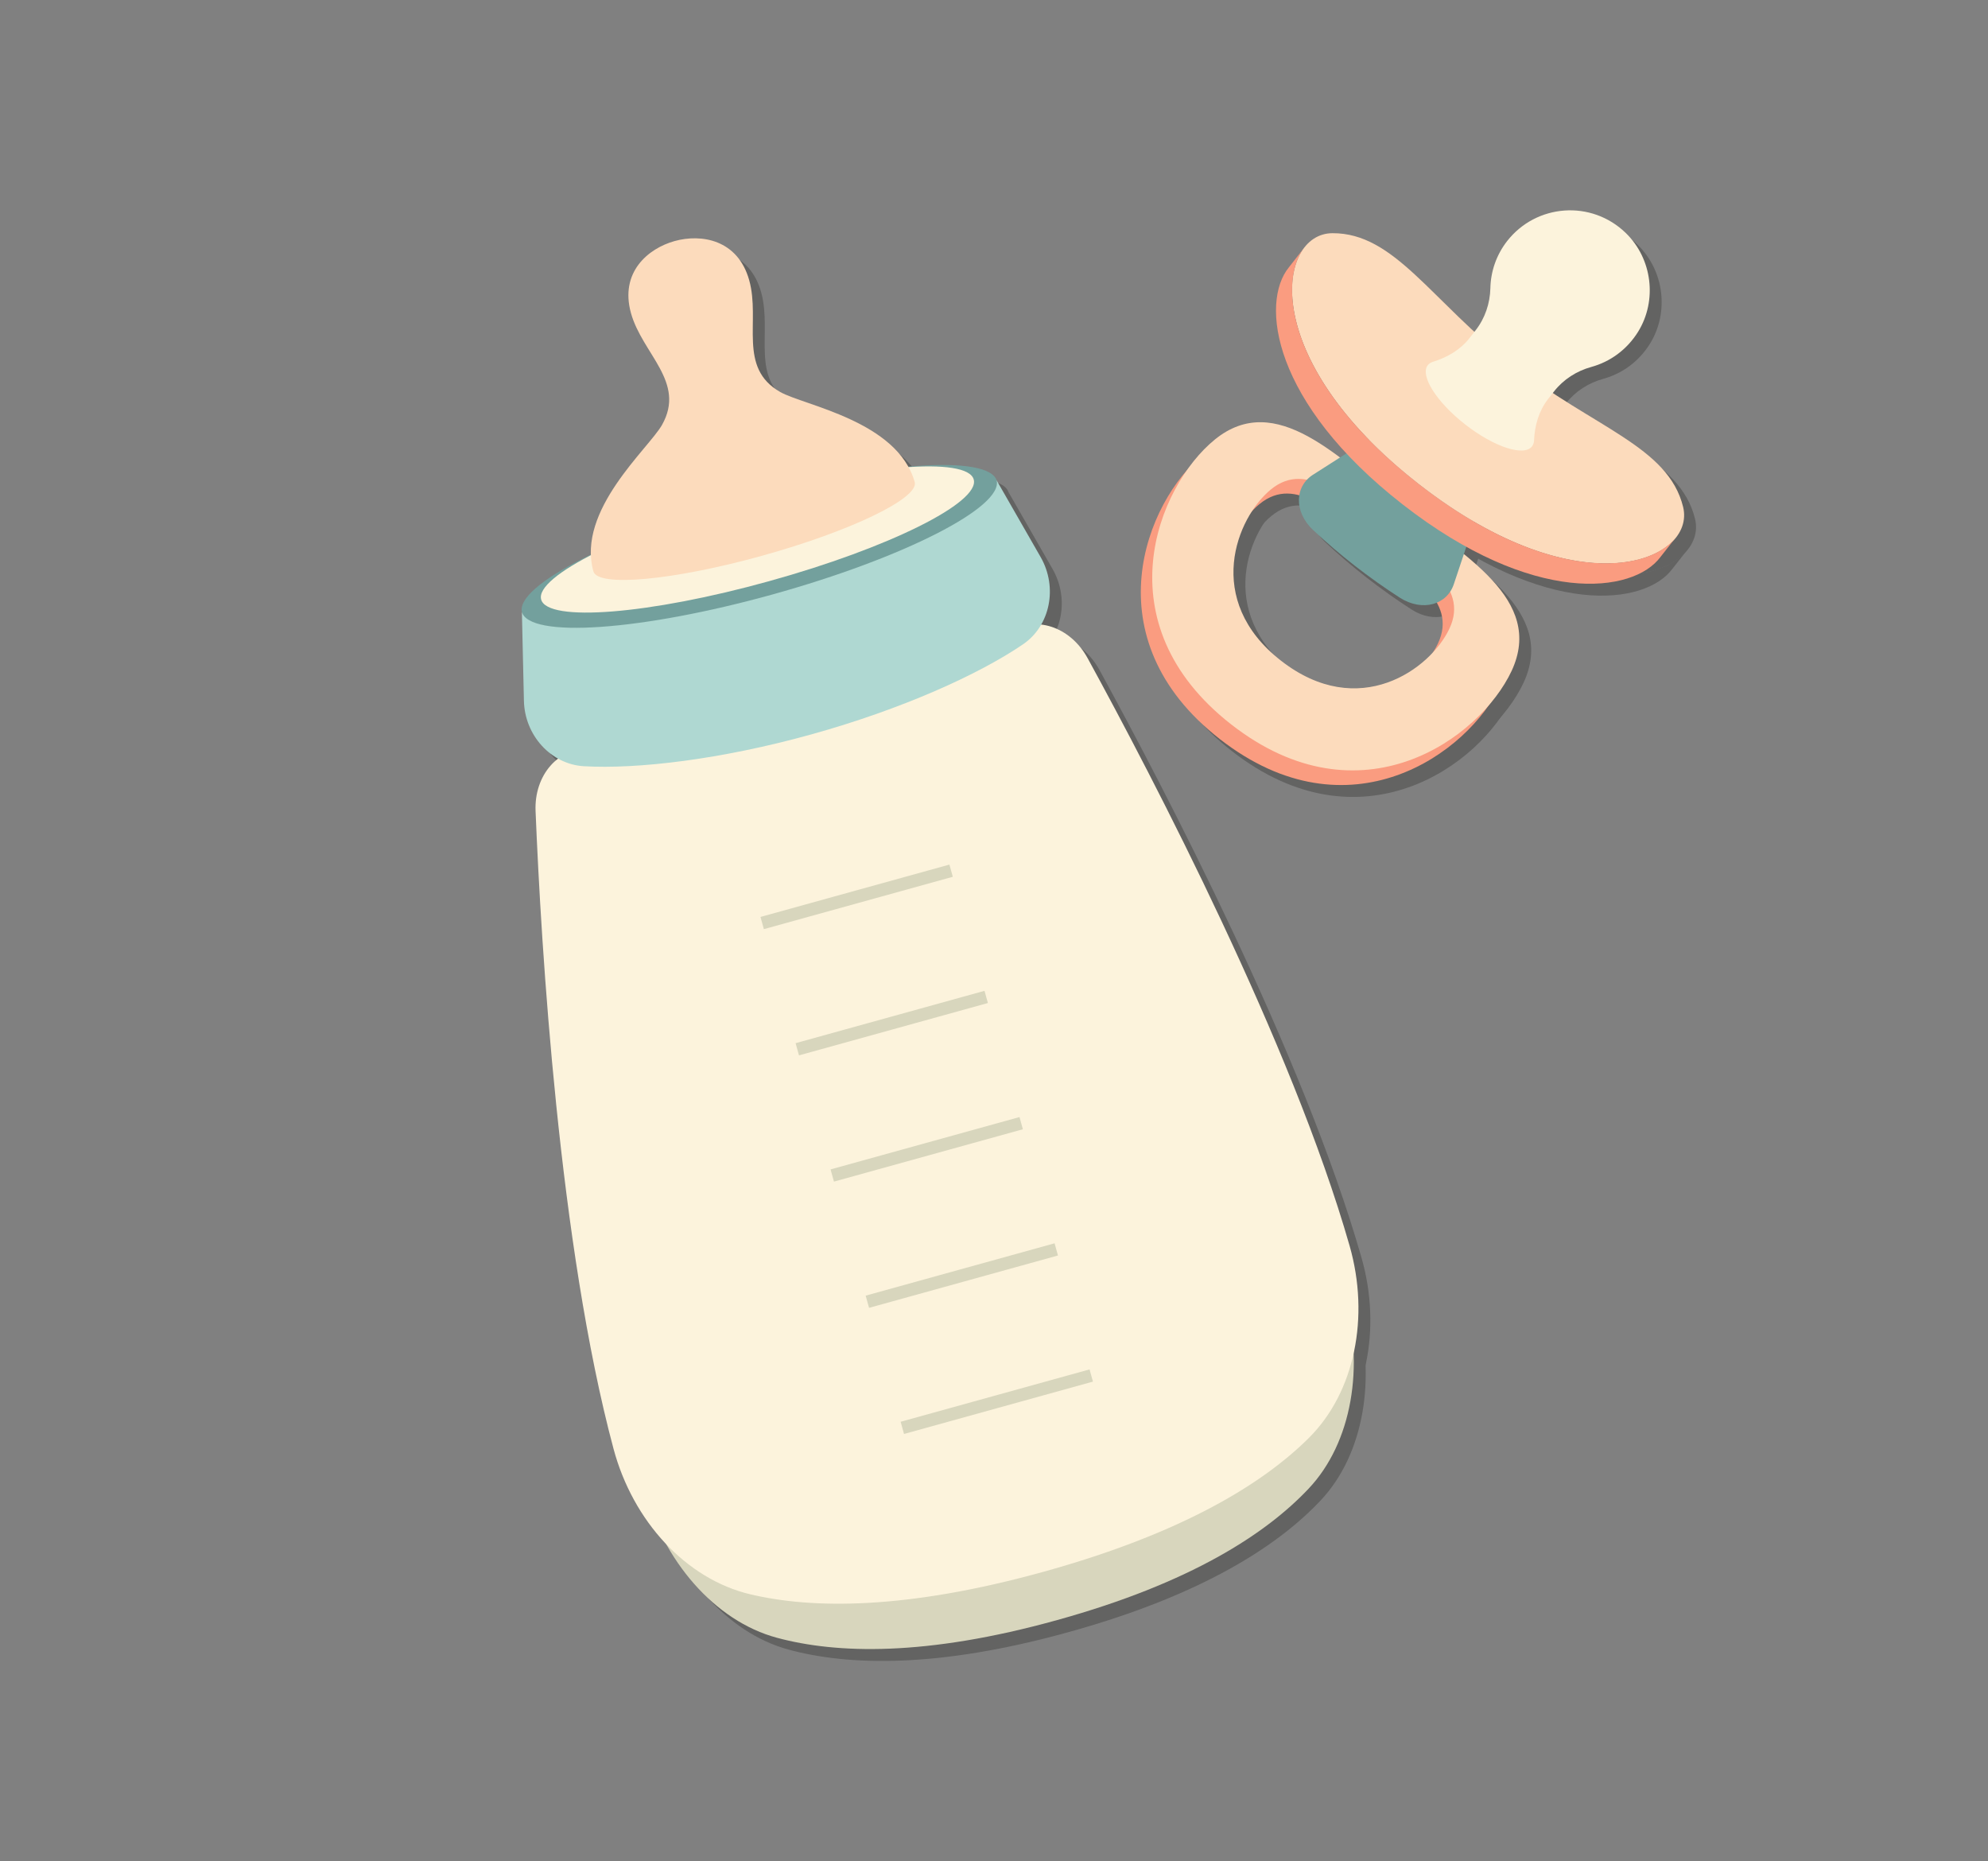
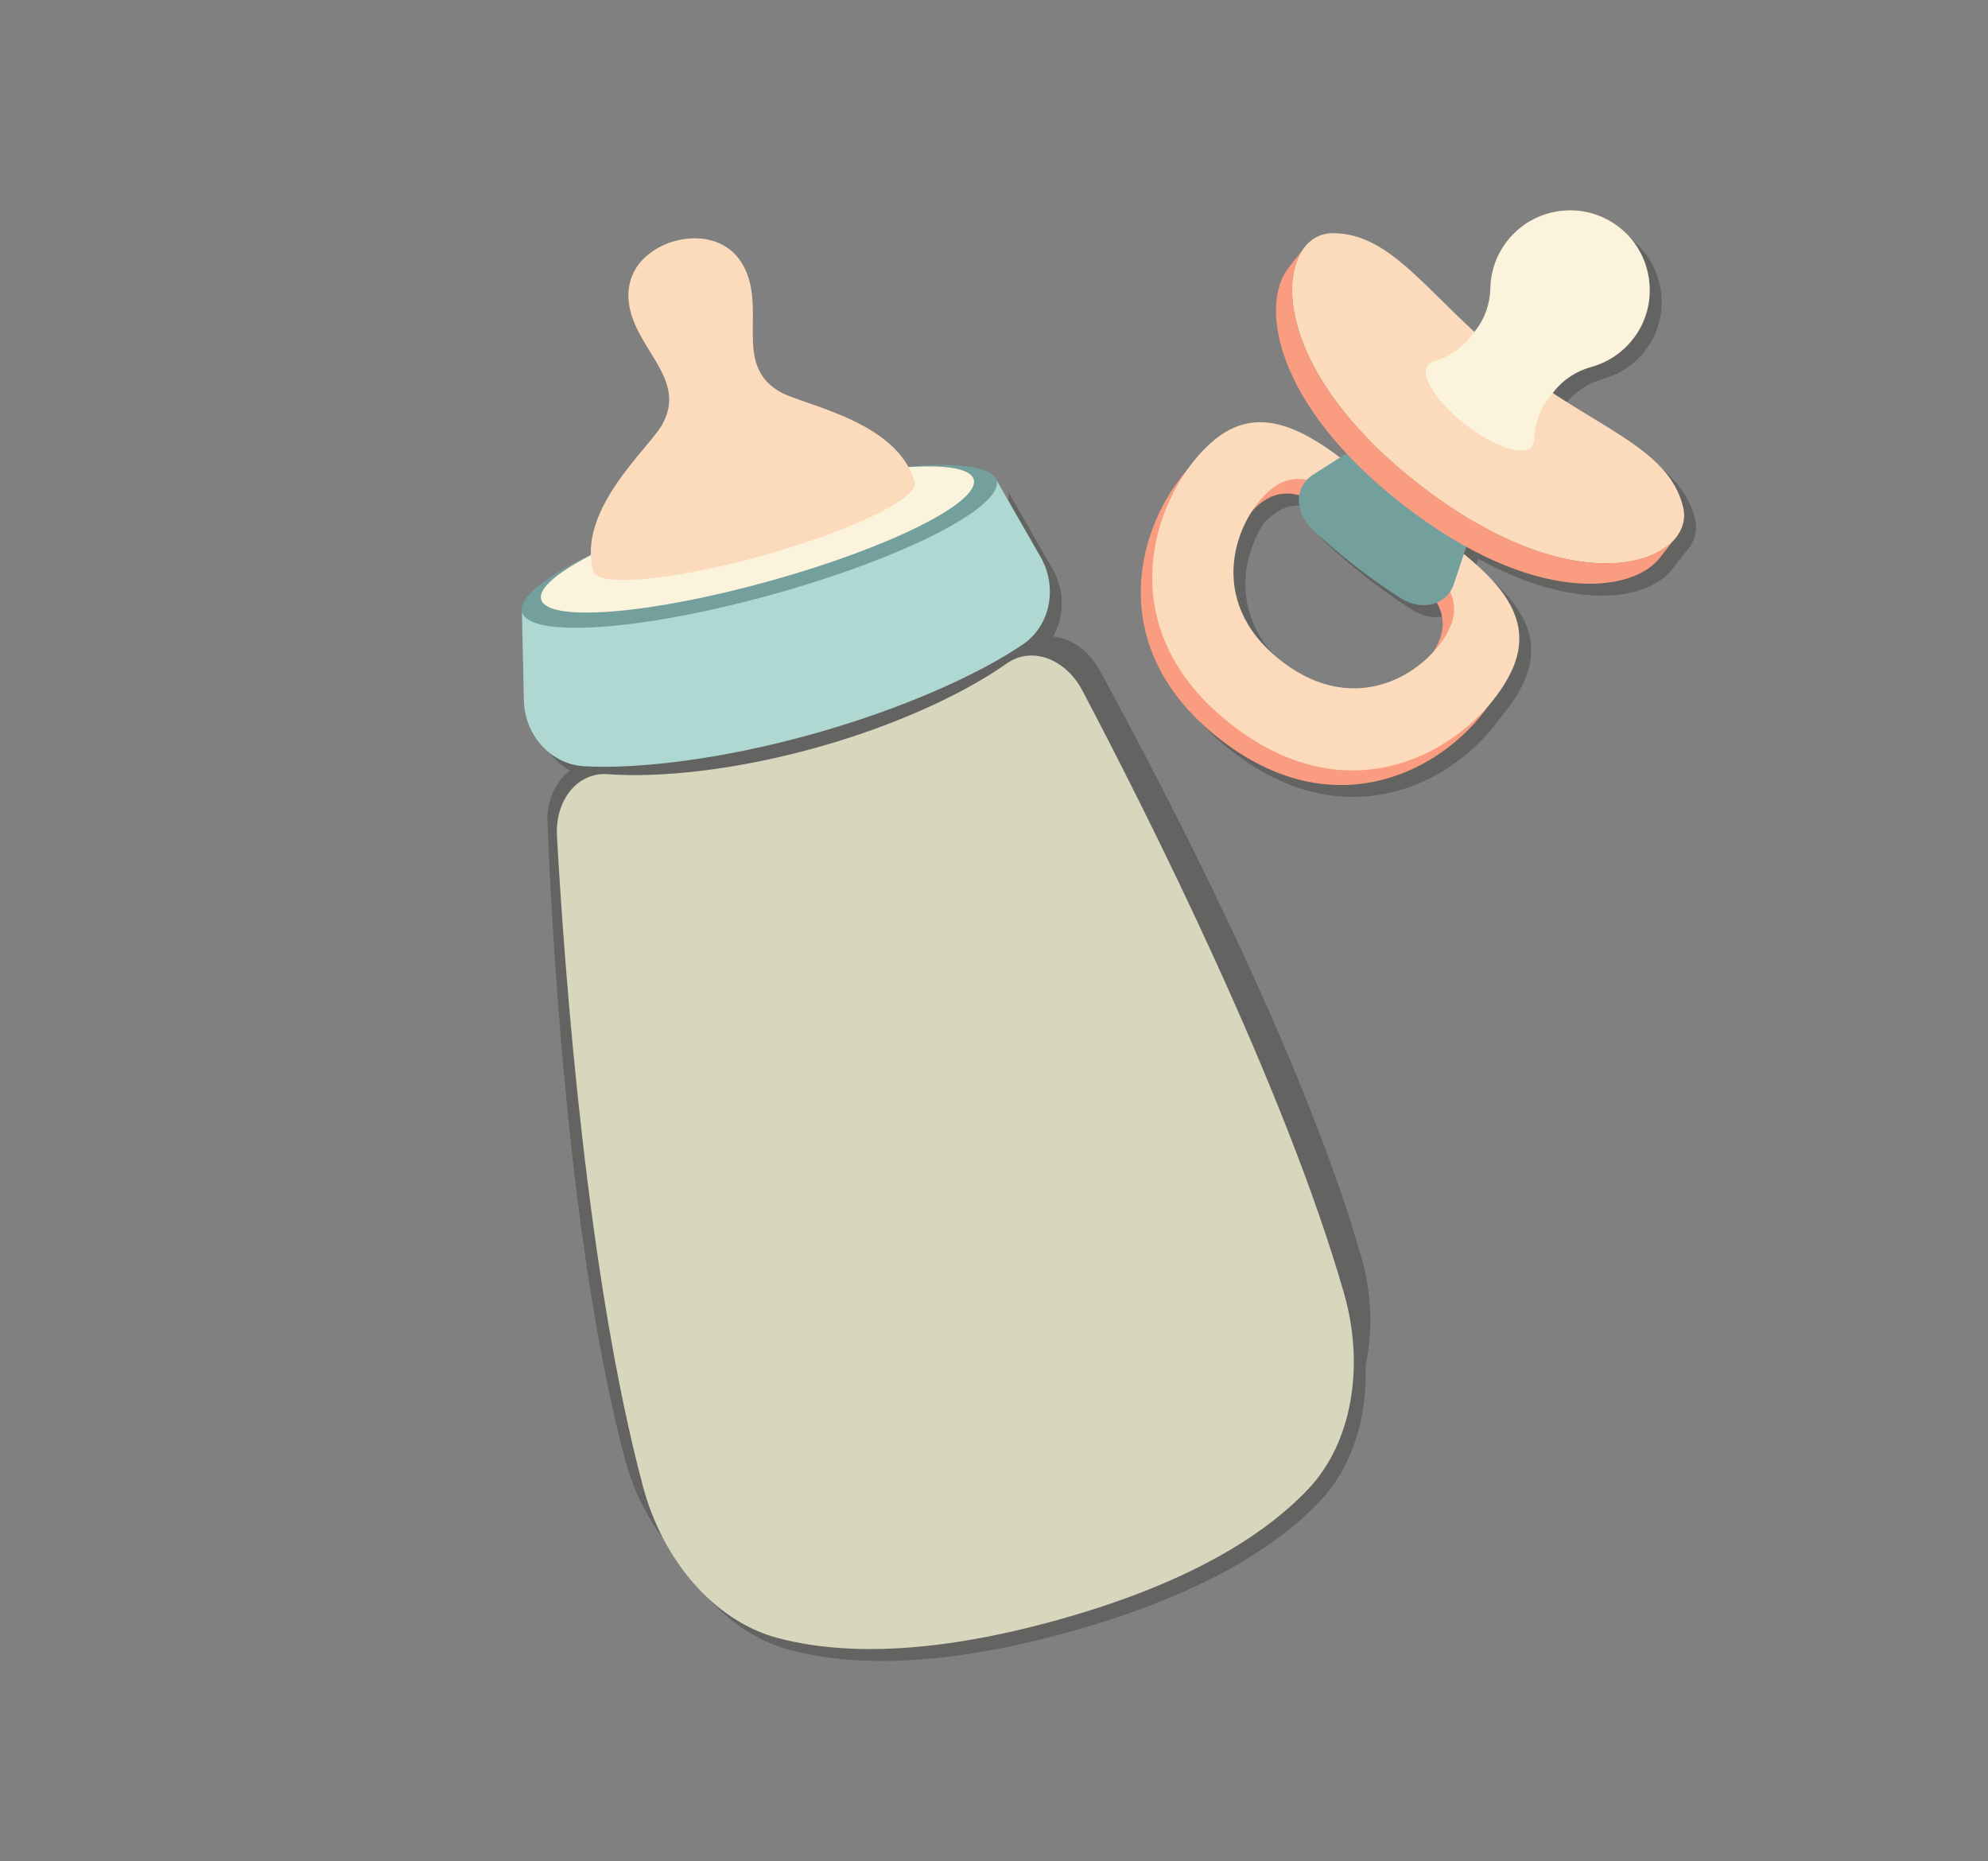
<svg xmlns="http://www.w3.org/2000/svg" version="1.1" id="Layer_1" x="0px" y="0px" viewBox="0 0 167.11 156.44" style="enable-background:new 0 0 167.11 156.44;" xml:space="preserve">
  <rect x="0" y="0" width="167.11" height="156.44" fill="#808080" stroke="none" />
  <style type="text/css">
	.st0{opacity:0.3;}
	.st1{fill:#1D1D1B;}
	.st2{fill:none;stroke:#1D1D1B;stroke-width:1.064;stroke-miterlimit:10;}
	.st3{fill:#D8D6BD;}
	.st4{fill:#FCF3DC;}
	.st5{fill:#73A09D;}
	.st6{fill:#AFD8D2;}
	.st7{fill:#FCDBBC;}
	.st8{fill:none;stroke:#D8D6BD;stroke-width:1.064;stroke-miterlimit:10;}
	.st9{fill:#FA9C80;}
</style>
  <g>
    <g class="st0">
      <path class="st1" d="M92,59.07c-1.44-2.74-4.3-3.77-6.37-2.31c-3.55,2.51-9.31,5.22-16.09,7.1c-6.78,1.88-13.11,2.53-17.45,2.21    c-2.53-0.19-4.45,2.16-4.27,5.25c0.66,11.69,2.56,37.2,7.24,54.66c1.67,6.24,6.04,11.27,11.24,12.67c5,1.35,12.51,1.59,23.58-1.49    c11.22-3.11,17.56-7.26,21.12-11.04c3.64-3.85,4.73-10.28,2.99-16.37C109.02,92.37,97.47,69.46,92,59.07z" />
      <path class="st1" d="M92.42,56.31c-1.46-2.66-4.42-3.63-6.62-2.15c-3.76,2.53-9.83,5.3-16.95,7.28    c-7.12,1.98-13.74,2.73-18.27,2.5c-2.64-0.14-4.69,2.21-4.56,5.24c0.47,11.48,1.98,36.5,6.55,53.58c1.63,6.1,6.1,10.96,11.5,12.24    c5.2,1.23,13.05,1.32,24.67-1.9c11.79-3.27,18.48-7.46,22.28-11.24c3.87-3.85,5.13-10.19,3.43-16.14    C109.59,88.72,97.95,66.42,92.42,56.31z" />
-       <ellipse transform="matrix(0.964 -0.267 0.267 0.964 -10.181 19.044)" class="st1" cx="64.83" cy="46.9" rx="20.7" ry="4.22" />
      <path class="st1" d="M82.85,41.3c0.54,1.94-7.17,5.77-17.21,8.55c-10.04,2.79-18.62,3.47-19.15,1.54    c-0.54-1.94,7.17-5.77,17.21-8.55S82.32,39.36,82.85,41.3z" />
      <path class="st1" d="M45.04,59.89c0.06,2.92,2.28,5.35,5.04,5.51c4.48,0.26,11.52-0.56,19.14-2.68S83.29,57.69,87,55.15    c2.28-1.56,2.93-4.78,1.48-7.32l-3.71-6.47c0.62,2.24-7.8,6.54-18.82,9.6c-11.02,3.06-20.45,3.72-21.08,1.47L45.04,59.89z" />
-       <path class="st1" d="M66.59,33.95c-3.6-2.04-1.65-5.95-2.61-9.39c-0.96-3.44-4.04-3.92-6.27-3.3c-2.23,0.62-4.63,2.62-3.67,6.06    c0.96,3.44,4.64,5.79,2.61,9.39c-1.13,2-7.2,7.17-5.77,12.31c0.37,1.35,6.72,0.76,14.18-1.31c7.46-2.07,13.2-4.84,12.83-6.19    C76.45,36.38,68.59,35.08,66.59,33.95z" />
      <path class="st2" d="M80.95,74.18c0,0-3.56,0.99-7.94,2.2c-4.39,1.22-7.94,2.2-7.94,2.2s3.56-0.99,7.94-2.2    C77.4,75.17,80.95,74.18,80.95,74.18z" />
      <path class="st2" d="M83.9,84.79c0,0-3.56,0.99-7.94,2.2s-7.94,2.2-7.94,2.2s3.56-0.99,7.94-2.2S83.9,84.79,83.9,84.79z" />
      <path class="st2" d="M86.84,95.4c0,0-3.56,0.99-7.94,2.2c-4.39,1.22-7.94,2.2-7.94,2.2s3.56-0.99,7.94-2.2    C83.29,96.38,86.84,95.4,86.84,95.4z" />
      <path class="st2" d="M89.79,106.01c0,0-3.56,0.99-7.94,2.2s-7.94,2.2-7.94,2.2s3.56-0.99,7.94-2.2S89.79,106.01,89.79,106.01z" />
      <path class="st2" d="M92.73,116.61c0,0-3.56,0.99-7.94,2.2c-4.39,1.22-7.94,2.2-7.94,2.2s3.56-0.99,7.94-2.2    C89.17,117.6,92.73,116.61,92.73,116.61z" />
    </g>
    <g>
      <g>
        <path class="st3" d="M91,58.07c-1.44-2.74-4.3-3.77-6.37-2.31c-3.55,2.51-9.31,5.22-16.09,7.1c-6.78,1.88-13.11,2.53-17.45,2.21     c-2.53-0.19-4.45,2.16-4.27,5.25c0.66,11.69,2.56,37.2,7.24,54.66c1.67,6.24,6.04,11.27,11.24,12.67     c5,1.35,12.51,1.59,23.58-1.49c11.22-3.11,17.56-7.26,21.12-11.04c3.64-3.85,4.73-10.28,2.99-16.37     C108.02,91.37,96.47,68.46,91,58.07z" />
-         <path class="st4" d="M91.42,55.31c-1.46-2.66-4.42-3.63-6.62-2.15c-3.76,2.53-9.83,5.3-16.95,7.28     c-7.12,1.98-13.74,2.73-18.27,2.5c-2.64-0.14-4.69,2.21-4.56,5.24c0.47,11.48,1.98,36.5,6.55,53.58     c1.63,6.1,6.1,10.96,11.5,12.24c5.2,1.23,13.05,1.32,24.67-1.9c11.79-3.27,18.48-7.46,22.28-11.24     c3.87-3.85,5.13-10.19,3.43-16.14C108.59,87.72,96.95,65.42,91.42,55.31z" />
        <ellipse transform="matrix(0.964 -0.267 0.267 0.964 -9.95 18.74)" class="st5" cx="63.83" cy="45.9" rx="20.7" ry="4.22" />
        <path class="st4" d="M81.85,40.3c0.54,1.94-7.17,5.77-17.21,8.55c-10.04,2.79-18.62,3.47-19.15,1.54     c-0.54-1.94,7.17-5.77,17.21-8.55S81.32,38.36,81.85,40.3z" />
        <path class="st6" d="M44.04,58.89c0.06,2.92,2.28,5.35,5.04,5.51c4.48,0.26,11.52-0.56,19.14-2.68     c7.62-2.12,14.07-5.04,17.78-7.57c2.28-1.56,2.93-4.78,1.48-7.32l-3.71-6.47c0.62,2.24-7.8,6.54-18.82,9.6     c-11.02,3.06-20.45,3.72-21.08,1.47L44.04,58.89z" />
        <path class="st7" d="M65.59,32.95c-3.6-2.04-1.65-5.95-2.61-9.39c-0.96-3.44-4.04-3.92-6.27-3.3c-2.23,0.62-4.63,2.62-3.67,6.06     c0.96,3.44,4.64,5.79,2.61,9.39c-1.13,2-7.2,7.17-5.77,12.31c0.37,1.35,6.72,0.76,14.18-1.31c7.46-2.07,13.2-4.84,12.83-6.19     C75.45,35.38,67.59,34.08,65.59,32.95z" />
        <g>
-           <path class="st8" d="M79.95,73.18c0,0-3.56,0.99-7.94,2.2c-4.39,1.22-7.94,2.2-7.94,2.2s3.56-0.99,7.94-2.2      C76.4,74.17,79.95,73.18,79.95,73.18z" />
+           <path class="st8" d="M79.95,73.18c0,0-3.56,0.99-7.94,2.2s3.56-0.99,7.94-2.2      C76.4,74.17,79.95,73.18,79.95,73.18z" />
          <path class="st8" d="M82.9,83.79c0,0-3.56,0.99-7.94,2.2s-7.94,2.2-7.94,2.2s3.56-0.99,7.94-2.2S82.9,83.79,82.9,83.79z" />
          <path class="st8" d="M85.84,94.4c0,0-3.56,0.99-7.94,2.2c-4.39,1.22-7.94,2.2-7.94,2.2s3.56-0.99,7.94-2.2      C82.29,95.38,85.84,94.4,85.84,94.4z" />
          <path class="st8" d="M88.79,105.01c0,0-3.56,0.99-7.94,2.2s-7.94,2.2-7.94,2.2s3.56-0.99,7.94-2.2S88.79,105.01,88.79,105.01z" />
          <path class="st8" d="M91.73,115.61c0,0-3.56,0.99-7.94,2.2c-4.39,1.22-7.94,2.2-7.94,2.2s3.56-0.99,7.94-2.2      C88.17,116.6,91.73,115.61,91.73,115.61z" />
        </g>
      </g>
    </g>
  </g>
  <g>
    <g class="st0">
      <path class="st1" d="M127.1,58.63c2.82-6.03-4.12-9.8-9.28-13.82c-5.16-4.02-10.51-9.84-15.67-5.63    c-4.83,3.94-9.48,15.46,1.39,23.94S124.45,64.28,127.1,58.63z M107.72,57.76c-6.54-5.1-3.74-12.03-0.84-14.4    c3.1-2.53,6.32,0.97,9.42,3.39c3.1,2.42,7.28,4.69,5.58,8.32C120.29,58.47,114.26,62.86,107.72,57.76z" />
      <path class="st1" d="M128.06,57.4c2.82-6.03-4.12-9.8-9.28-13.82c-5.16-4.02-10.51-9.84-15.67-5.63    c-4.83,3.94-9.48,15.46,1.39,23.94S125.41,63.05,128.06,57.4z M108.68,56.53c-6.54-5.1-3.74-12.03-0.84-14.4    c3.1-2.53,6.32,0.97,9.42,3.39c3.1,2.42,7.28,4.69,5.58,8.31C121.25,57.24,115.22,61.63,108.68,56.53z" />
      <path class="st1" d="M118.66,51.23c-2.59-1.67-5.02-3.56-7.27-5.67c-1.66-1.55-1.57-3.74,0.06-4.71c1.38-0.88,2.76-1.77,4.15-2.65    c1.63-0.98,3.58-1.07,4.43-0.29c1.22,1.15,2.55,2.18,3.96,3.09c0.97,0.63,1.35,2.54,0.8,4.36c-0.52,1.56-1.04,3.11-1.56,4.67    C122.67,51.84,120.57,52.45,118.66,51.23z" />
      <path class="st1" d="M128.12,31.61c6.87,5.36,13.11,6.91,14.36,11.99c1.11,4.51-8.58,8.73-22.22-1.91S108.35,20.62,113,20.6    C118.22,20.57,121.25,26.25,128.12,31.61z" />
      <path class="st1" d="M141.83,46.22c-2.43,2.99-10.75,3.9-21.57-4.54c-10.82-8.44-11.96-16.74-9.66-19.82l0,0l-1.25,1.6l0,0    c-2.44,2.98-1.41,11.39,9.56,19.94s19.38,7.5,21.67,4.41l0,0L141.83,46.22L141.83,46.22z" />
      <path class="st1" d="M131.12,34.55l0.51-0.65c0.79-1.01,1.9-1.72,3.14-2.06c1.56-0.43,2.98-1.43,3.93-2.96    c1.62-2.63,1.19-6.12-1.02-8.28c-2.91-2.84-7.55-2.46-9.99,0.66c-0.92,1.18-1.38,2.57-1.41,3.96c-0.03,1.28-0.45,2.53-1.24,3.54    l-0.51,0.65c-0.77,0.99-1.88,1.63-3.08,2c-0.18,0.06-0.33,0.15-0.43,0.28c-0.68,0.87,0.73,3.1,3.15,4.99    c2.42,1.89,4.93,2.71,5.61,1.84c0.1-0.13,0.16-0.3,0.17-0.48C130,36.77,130.35,35.55,131.12,34.55z" />
    </g>
    <g>
      <g>
        <g>
          <path class="st9" d="M126.1,57.63c2.82-6.03-4.12-9.8-9.28-13.82c-5.16-4.02-10.51-9.84-15.67-5.63      c-4.83,3.94-9.48,15.46,1.39,23.94S123.45,63.28,126.1,57.63z M106.72,56.76c-6.54-5.1-3.74-12.03-0.84-14.4      c3.1-2.53,6.32,0.97,9.42,3.39c3.1,2.42,7.28,4.69,5.58,8.32C119.29,57.47,113.26,61.86,106.72,56.76z" />
          <path class="st7" d="M127.06,56.4c2.82-6.03-4.12-9.8-9.28-13.82c-5.16-4.02-10.51-9.84-15.67-5.63      c-4.83,3.94-9.48,15.46,1.39,23.94S124.41,62.05,127.06,56.4z M107.68,55.53c-6.54-5.1-3.74-12.03-0.84-14.4      c3.1-2.53,6.32,0.97,9.42,3.39c3.1,2.42,7.28,4.69,5.58,8.31C120.25,56.24,114.22,60.63,107.68,55.53z" />
        </g>
        <path class="st5" d="M117.66,50.23c-2.59-1.67-5.02-3.56-7.27-5.67c-1.66-1.55-1.57-3.74,0.06-4.71     c1.38-0.88,2.76-1.77,4.15-2.65c1.63-0.98,3.58-1.07,4.43-0.29c1.22,1.15,2.55,2.18,3.96,3.09c0.97,0.63,1.35,2.54,0.8,4.36     c-0.52,1.56-1.04,3.11-1.56,4.67C121.67,50.84,119.57,51.45,117.66,50.23z" />
        <g>
          <path class="st7" d="M127.12,30.61c6.87,5.36,13.11,6.91,14.36,11.99c1.11,4.51-8.58,8.73-22.22-1.91S107.35,19.62,112,19.6      C117.22,19.57,120.25,25.25,127.12,30.61z" />
          <path class="st9" d="M140.83,45.22c-2.43,2.99-10.75,3.9-21.57-4.54c-10.82-8.44-11.96-16.74-9.66-19.82l0,0l-1.25,1.6l0,0      c-2.44,2.98-1.41,11.39,9.56,19.94s19.38,7.5,21.67,4.41l0,0L140.83,45.22L140.83,45.22z" />
          <path class="st4" d="M130.12,33.55l0.51-0.65c0.79-1.01,1.9-1.72,3.14-2.06c1.56-0.43,2.98-1.43,3.93-2.96      c1.62-2.63,1.19-6.12-1.02-8.28c-2.91-2.84-7.55-2.46-9.99,0.66c-0.92,1.18-1.38,2.57-1.41,3.96c-0.03,1.28-0.45,2.53-1.24,3.54      l-0.51,0.65c-0.77,0.99-1.88,1.63-3.08,2c-0.18,0.06-0.33,0.15-0.43,0.28c-0.68,0.87,0.73,3.1,3.15,4.99      c2.42,1.89,4.93,2.71,5.61,1.84c0.1-0.13,0.16-0.3,0.17-0.48C129,35.77,129.35,34.55,130.12,33.55z" />
        </g>
      </g>
    </g>
  </g>
</svg>